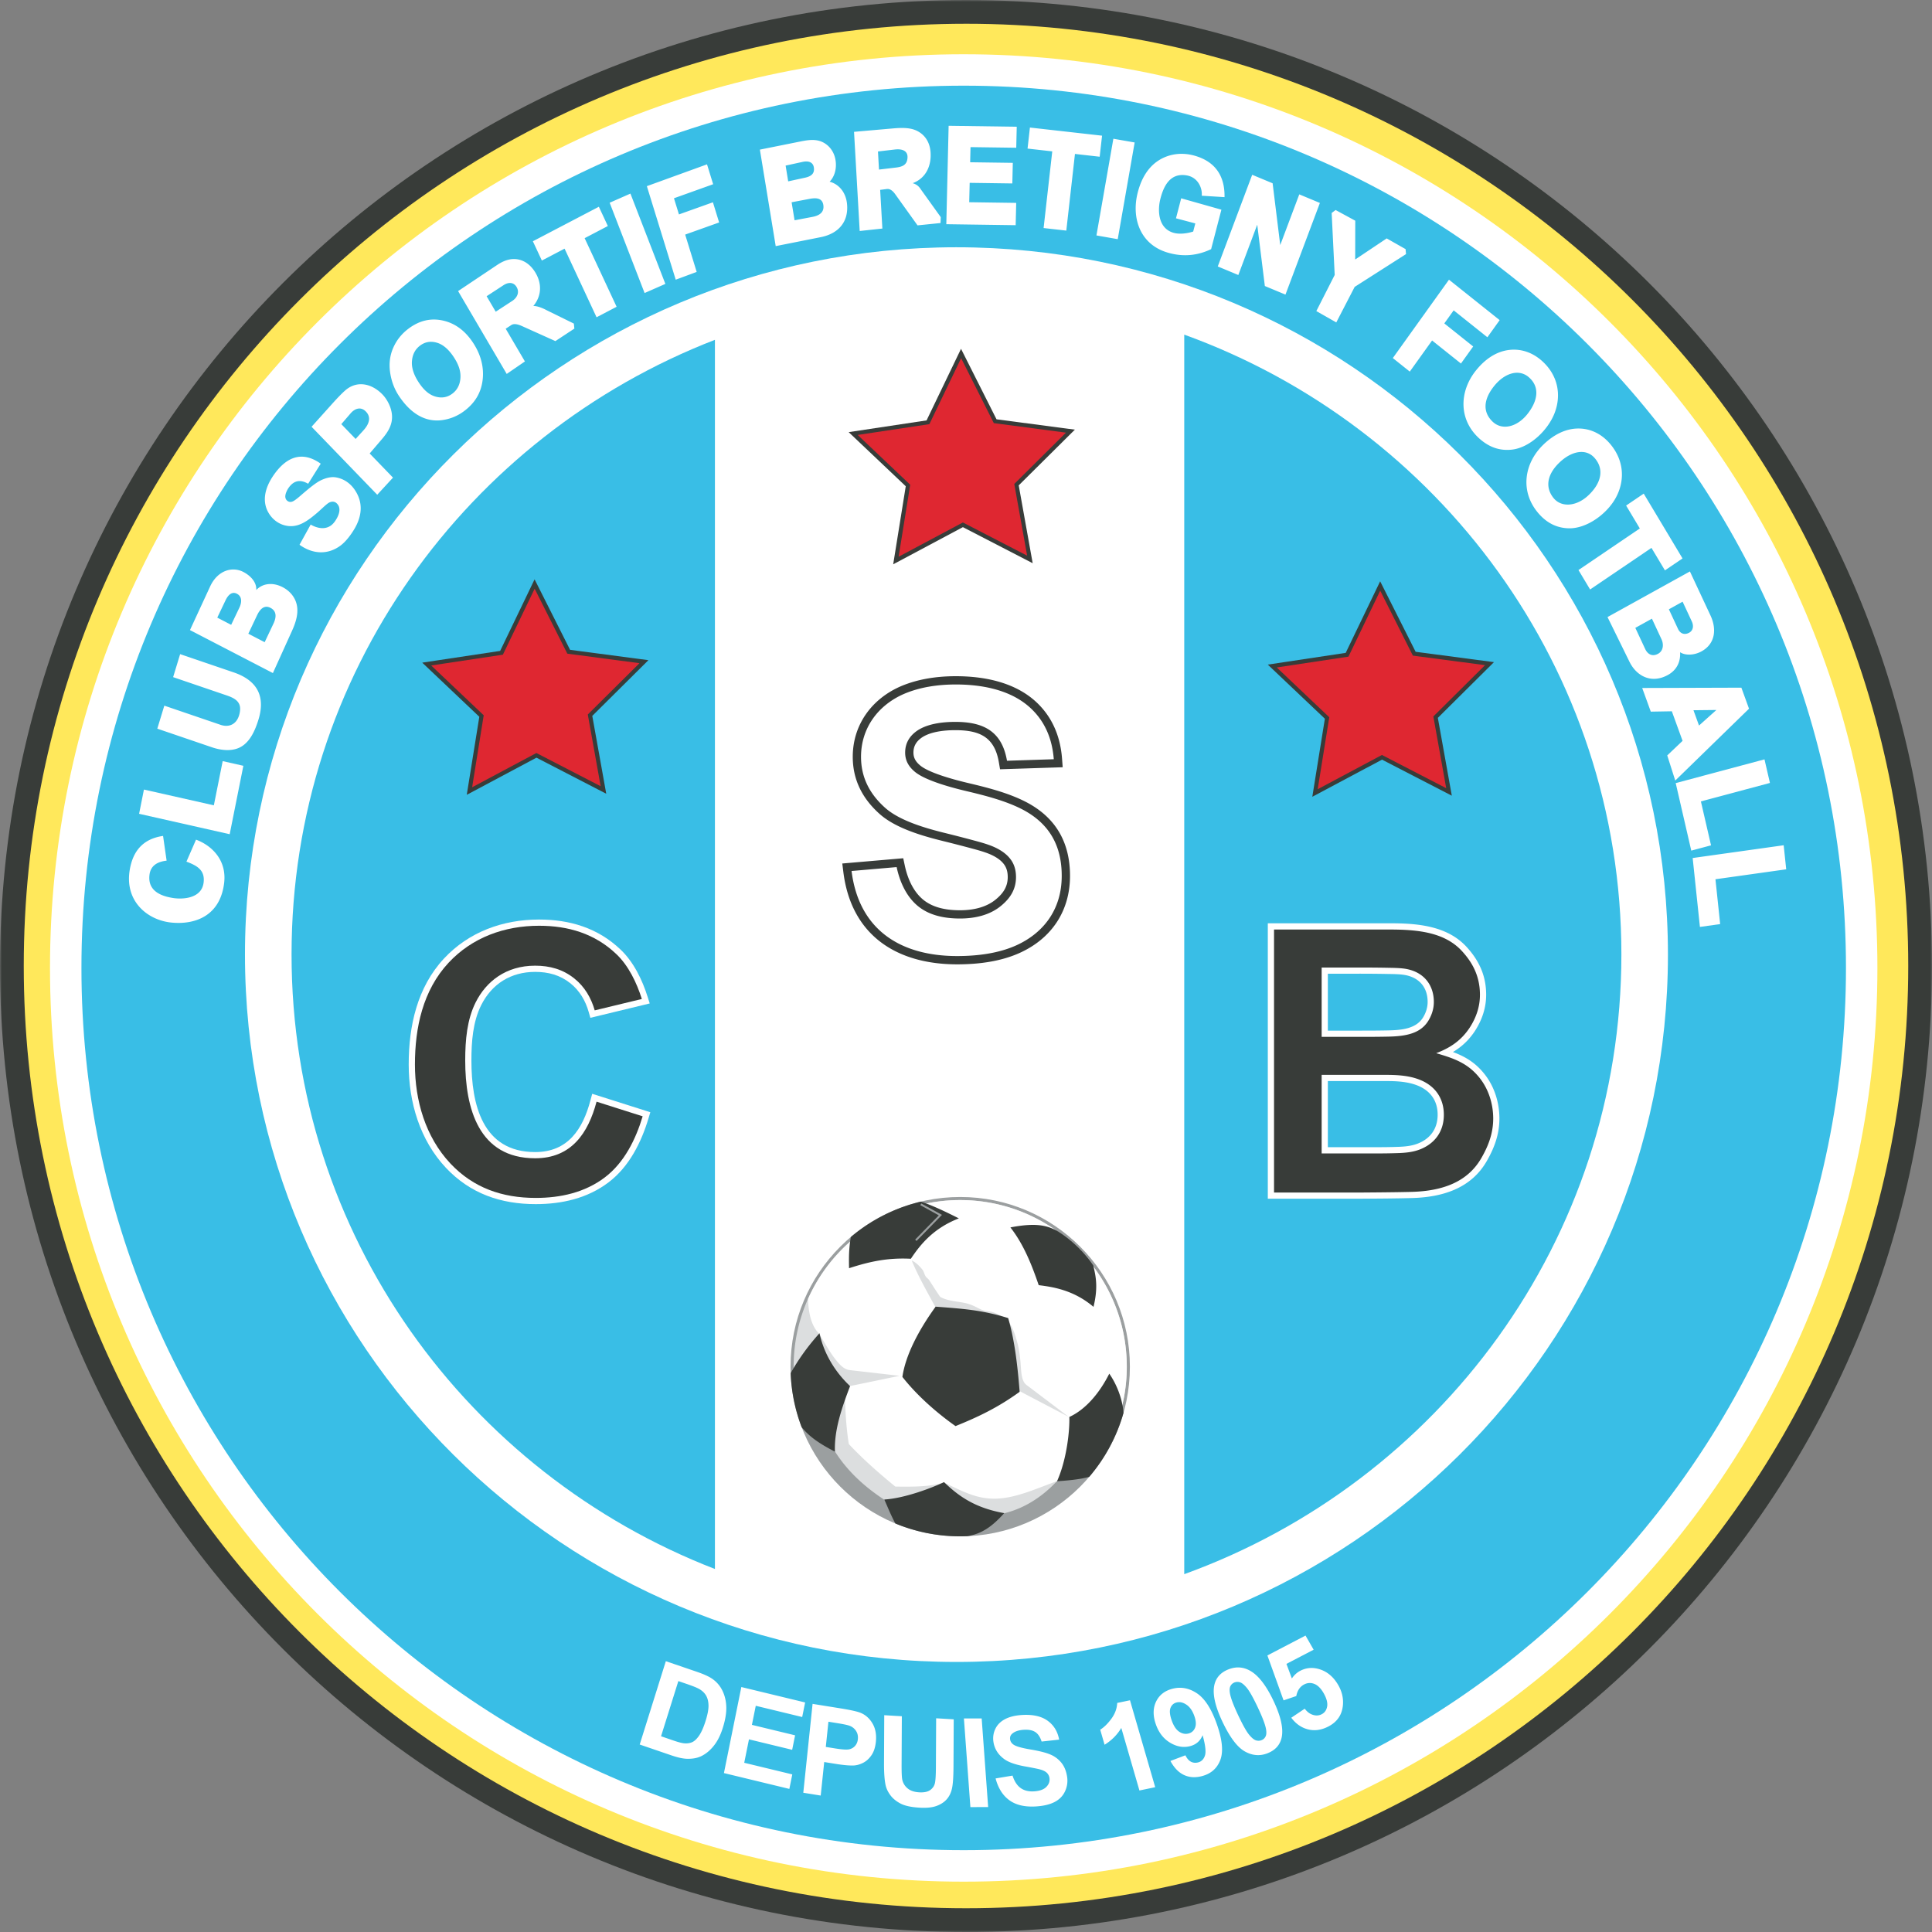
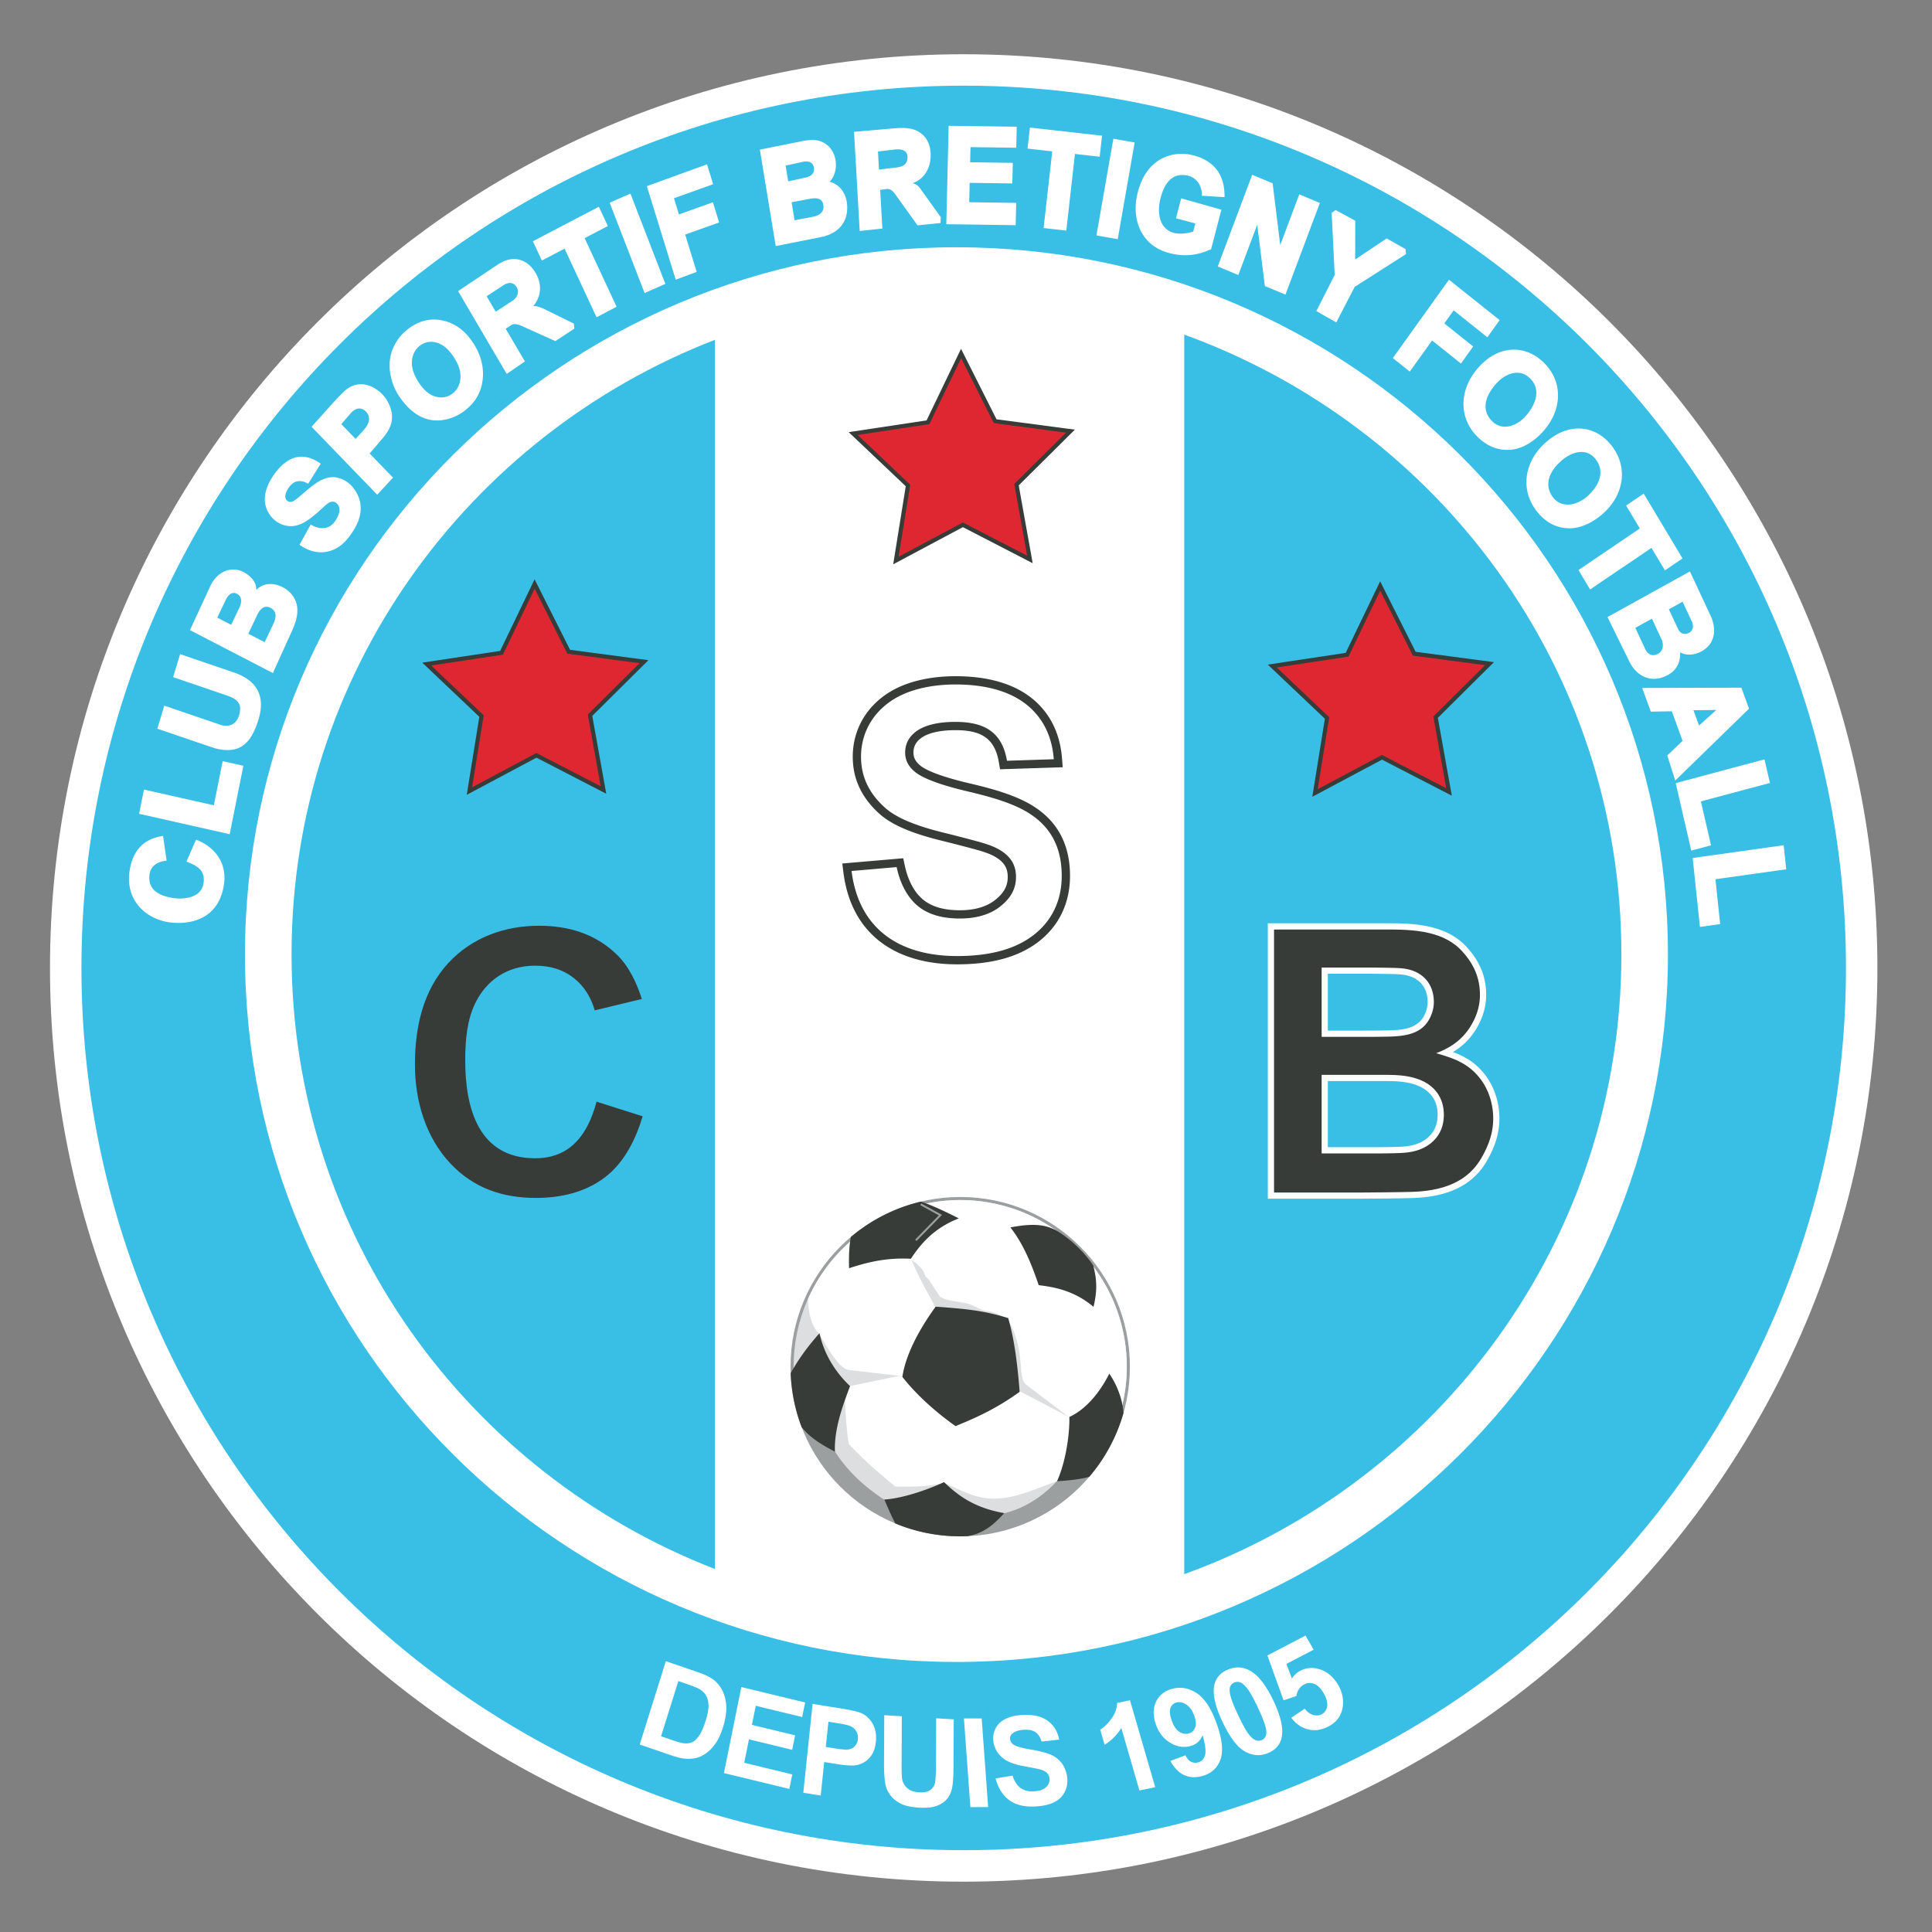
<svg xmlns="http://www.w3.org/2000/svg" width="500" height="500" fill="none">
  <rect width="100%" height="100%" fill="#808080" stroke="none" />
  <mask id="a" width="500" height="500" x="0" y="0" maskUnits="userSpaceOnUse" style="mask-type:luminance">
-     <path fill="#fff" d="M0 0h500v500H0V0Z" />
+     <path fill="#fff" d="M0 0h500H0V0Z" />
  </mask>
  <g mask="url(#a)">
    <path fill="#383C39" fill-rule="evenodd" d="M250 0c138.048 0 250 111.952 250 250S388.048 500 250 500 0 388.048 0 250 111.952 0 250 0Z" clip-rule="evenodd" />
  </g>
-   <path fill="#FFE85B" fill-rule="evenodd" d="M249.999 6.148c134.651 0 243.85 109.196 243.85 243.851S384.65 493.853 249.999 493.853c-134.655 0-243.85-109.199-243.85-243.854 0-134.655 109.195-243.85 243.85-243.85Z" clip-rule="evenodd" />
  <path fill="#fff" fill-rule="evenodd" d="M249.402 14.04c130.576 0 236.467 105.894 236.467 236.467 0 130.576-105.891 236.467-236.467 236.467-130.573 0-236.464-105.891-236.464-236.467 0-130.573 105.891-236.468 236.464-236.468Z" clip-rule="evenodd" />
  <path fill="#39BEE6" fill-rule="evenodd" d="M249.405 22.172c126.08 0 228.33 102.247 228.33 228.327s-102.25 228.327-228.33 228.327c-126.08 0-228.327-102.247-228.327-228.327S123.325 22.172 249.405 22.172Z" clip-rule="evenodd" />
  <path fill="#fff" fill-rule="evenodd" d="M247.532 63.992c101.675 0 184.13 81.976 184.13 183.059 0 101.085-82.455 183.061-184.13 183.061S63.398 348.136 63.398 247.051c0-101.083 82.459-183.059 184.134-183.059Z" clip-rule="evenodd" />
  <path fill="#39BEE6" fill-rule="evenodd" d="M185.021 87.945c-63.955 24.767-109.568 86.413-109.568 159.053s45.613 134.29 109.568 159.057V87.945Zm121.46 319.45c65.822-23.826 113.133-86.413 113.133-160.397 0-73.983-47.311-136.57-113.133-160.396v320.793Z" clip-rule="evenodd" />
-   <path fill="#fff" fill-rule="evenodd" d="m153.261 283.073 15.044 4.771-.454 1.513c-1.875 6.28-5.017 12.574-10.339 16.619-5.468 4.155-12.099 5.65-18.865 5.65-9.051 0-16.947-2.718-23.238-9.392-6.762-7.186-9.636-17.025-9.636-26.737 0-9.946 2.181-19.971 9.147-27.447 6.449-6.901 15.248-10.073 24.588-10.073 7.951 0 15.179 2.167 21.029 7.713 3.434 3.208 5.705 7.931 7.093 12.365l.517 1.636-15.362 3.717-.424-1.488c-.826-2.915-2.349-5.54-4.74-7.445-2.677-2.143-5.733-2.952-9.123-2.952-6.242 0-11.182 3.062-13.959 8.595-2.177 4.334-2.539 9.547-2.539 14.321 0 11.297 2.794 23.716 16.498 23.716 8.499 0 12.341-5.935 14.329-13.453l.434-1.629Z" clip-rule="evenodd" />
  <path fill="#383C39" fill-rule="evenodd" d="M154.388 285.113c-2.171 8.203-6.577 14.648-15.886 14.648-14.645 0-18.104-12.929-18.104-25.321 0-5.316.469-10.583 2.708-15.045 2.705-5.381 7.81-9.477 15.393-9.477 3.776 0 7.169.933 10.128 3.304 2.67 2.125 4.369 5.04 5.285 8.261l12.192-2.949c-1.305-4.158-3.452-8.671-6.662-11.672-5.544-5.254-12.379-7.276-19.93-7.276-8.909 0-17.281 2.997-23.413 9.564-6.673 7.158-8.716 16.822-8.716 26.348 0 9.267 2.704 18.734 9.198 25.638 5.971 6.325 13.436 8.885 22.069 8.885 6.408 0 12.713-1.389 17.894-5.323 5.03-3.824 7.996-9.853 9.771-15.799l-11.927-3.786Z" clip-rule="evenodd" />
  <path fill="#fff" fill-rule="evenodd" d="M376.024 272.263c3.231 1.206 5.953 2.811 8.354 5.949 2.443 3.187 3.669 7.256 3.669 11.252 0 4.062-1.288 7.579-3.293 11.055-4.114 7.132-11.562 9.316-19.334 9.533-4.289.121-8.592.138-12.892.169h-24.419v-71.276h31.65c7.011 0 14.763.62 19.803 6.126 3.252 3.552 5.054 7.482 5.054 12.368 0 3.362-1.041 6.469-2.849 9.288-1.575 2.425-3.476 4.182-5.743 5.536Zm-32.377-20.268v14.732h8.461c2.405 0 4.809-.007 7.21-.062 3.163-.073 7.101-.335 8.951-3.322.751-1.216 1.202-2.604 1.202-4.037 0-4.072-2.508-6.598-6.508-7.07-1.323-.155-2.68-.155-4.013-.179a385.89 385.89 0 0 0-7.979-.062h-7.324Zm0 27.778v17.119h12.268c2.07 0 4.144-.017 6.215-.1 1.829-.076 3.6-.279 5.281-1.041 2.939-1.336 4.565-3.758 4.647-6.997.097-3.748-1.781-6.483-5.281-7.854-2.587-1.013-5.495-1.127-8.237-1.127h-14.893Z" clip-rule="evenodd" />
  <path fill="#383C39" fill-rule="evenodd" d="M329.719 240.562v68.062h22.806c3.659-.028 9.195-.069 12.85-.169 8.134-.227 14.473-2.642 17.987-8.73 1.54-2.67 3.08-6.046 3.08-10.253 0-3.648-1.116-7.372-3.338-10.276-3.087-4.031-6.804-5.288-11.417-6.632 3.311-1.261 6.373-3.07 8.73-6.701 1.646-2.563 2.594-5.371 2.594-8.416 0-5.264-2.339-8.775-4.634-11.283-4.385-4.792-11.121-5.602-18.617-5.602h-30.041Zm12.323 9.833h8.93c2.669 0 5.343.01 8.009.062 1.351.027 2.829.034 4.169.189 5.133.607 7.927 4.093 7.927 8.668 0 1.998-.699 3.683-1.44 4.882-2.057 3.317-5.85 3.982-10.28 4.082-2.233.052-5.016.062-7.249.062h-10.066v-17.945Zm0 27.781h16.498c2.946 0 6.016.138 8.823 1.237 4.376 1.709 6.408 5.223 6.301 9.391-.11 4.331-2.552 7.038-5.588 8.416-1.822.827-3.693 1.093-5.877 1.186a160.6 160.6 0 0 1-6.284.1h-13.873v-20.33ZM234.152 223.965c.675 3.204 2.088 6.591 4.627 8.754 2.663 2.267 6.28 2.856 9.674 2.856 3.269 0 6.756-.689 9.326-2.859 1.853-1.537 3.021-3.256 3.021-5.726 0-1.313-.286-2.515-1.147-3.535l-.021-.024c-1.071-1.306-2.904-2.215-4.479-2.763-1.298-.461-2.645-.816-3.975-1.175a377.264 377.264 0 0 0-7.211-1.853c-5.309-1.313-12.23-3.311-16.35-7.011-4.406-3.938-6.925-8.795-6.925-14.766 0-8.33 4.961-15.048 12.516-18.29 4.434-1.874 9.361-2.573 14.149-2.573 7.101 0 14.769 1.44 20.295 6.215 4.534 3.951 6.753 9.185 7.204 15.114l.169 2.232-16.213.527-.313-1.843c-1.12-6.556-5.027-8.279-11.273-8.279-2.807 0-6.738.372-9.012 2.171-1.192.94-1.816 2.101-1.816 3.634 0 1.43.652 2.412 1.73 3.315 2.429 2.046 9.36 3.837 12.53 4.582 5.043 1.195 10.459 2.566 15.068 4.985 7.618 4.034 11.194 10.486 11.194 19.02 0 9.112-4.789 16.192-12.968 19.913-5.009 2.277-10.79 2.983-16.25 2.983-15.744 0-27.409-7.576-29.442-23.888l-.276-2.209 15.775-1.36.393 1.853Z" clip-rule="evenodd" />
  <path fill="#fff" fill-rule="evenodd" d="m232.051 224.404-11.668 1.009c1.884 15.121 12.533 22.011 27.316 22.011 5.33 0 10.776-.706 15.362-2.791 6.704-3.048 11.713-8.967 11.713-17.962 0-7.624-3.042-13.415-10.053-17.126-4.354-2.287-9.791-3.665-14.559-4.795-3.497-.82-10.638-2.684-13.418-5.03-1.575-1.32-2.491-2.88-2.491-4.951 0-2.415 1.119-4.12 2.628-5.312 2.688-2.129 6.915-2.636 10.343-2.636 7.258 0 12.075 2.391 13.384 10.06l12.109-.393c-.406-5.336-2.346-10.063-6.473-13.656-5.116-4.424-12.358-5.691-18.89-5.691-4.489 0-9.15.64-13.311 2.401-6.78 2.911-11.211 8.864-11.211 16.319 0 5.337 2.243 9.622 6.212 13.171 3.786 3.4 10.593 5.329 15.437 6.528a379.65 379.65 0 0 1 7.252 1.864c1.368.369 2.801.748 4.134 1.223 1.961.682 4.079 1.788 5.419 3.425 1.189 1.409 1.654 3.079 1.654 4.916 0 3.114-1.433 5.412-3.79 7.372-2.98 2.515-6.924 3.352-10.7 3.352-3.948 0-7.993-.751-11.062-3.362-2.918-2.488-4.562-6.263-5.337-9.946Z" clip-rule="evenodd" />
  <path fill="#383C39" fill-rule="evenodd" d="m257.897 108.515 20.275 2.68-14.528 14.418 3.614 20.147-18.059-9.333-18.039 9.612 3.249-20.198-14.776-14.005 20.164-3.038 8.916-18.525 9.184 18.242Z" clip-rule="evenodd" />
  <path fill="#DF2731" fill-rule="evenodd" d="m248.737 92.695-8.216 17.074-18.552 2.794 13.591 12.885-2.998 18.627 16.633-8.86 16.63 8.592-3.332-18.559 13.378-13.281-18.673-2.467-8.461-16.805Z" clip-rule="evenodd" />
  <path fill="#383C39" fill-rule="evenodd" d="m147.535 168.175 20.274 2.677-14.528 14.421 3.614 20.143-18.059-9.329-18.039 9.608 3.249-20.198-14.773-14.004 20.165-3.039 8.912-18.524 9.185 18.245Z" clip-rule="evenodd" />
  <path fill="#DF2731" fill-rule="evenodd" d="m138.366 152.359-8.22 17.074-18.552 2.794 13.591 12.885-2.994 18.627 16.629-8.86 16.63 8.592-3.328-18.559 13.374-13.277-18.673-2.47-8.457-16.806Z" clip-rule="evenodd" />
  <path fill="#383C39" fill-rule="evenodd" d="m366.363 168.683 20.274 2.677-14.524 14.421 3.614 20.143-18.063-9.329-18.039 9.608 3.249-20.198L328.102 172l20.164-3.038 8.916-18.524 9.181 18.245Z" clip-rule="evenodd" />
  <path fill="#DF2731" fill-rule="evenodd" d="m357.194 152.867-8.217 17.074-18.555 2.797 13.591 12.882-2.994 18.627 16.629-8.86 16.63 8.595-3.328-18.562 13.377-13.278-18.676-2.466-8.457-16.809Z" clip-rule="evenodd" />
  <path fill="#fff" fill-rule="evenodd" d="m298.966 462.528-4.082.847-4.693-16.185c-1.064 1.781-2.508 3.232-4.327 4.348l-1.13-3.897c.955-.582 1.916-1.519 2.867-2.8.954-1.285 1.464-2.66 1.529-4.121l3.311-.689 6.525 22.497ZM302.905 455.735l3.876-1.465c.396.807.868 1.358 1.423 1.654.558.296 1.171.358 1.857.186.857-.213 1.45-.799 1.77-1.75.328-.954.128-2.715-.592-5.292-.613 1.502-1.709 2.446-3.28 2.843-1.709.43-3.424.127-5.13-.896-1.712-1.027-2.945-2.612-3.696-4.761-.786-2.24-.758-4.207.072-5.909.827-1.695 2.257-2.8 4.282-3.31 2.205-.555 4.317-.138 6.343 1.236 2.019 1.375 3.724 4.042 5.109 8.003 1.416 4.038 1.695 7.128.847 9.285-.847 2.153-2.453 3.528-4.816 4.124-1.702.427-3.231.313-4.602-.341-1.372-.658-2.522-1.861-3.463-3.607Zm6.198-11.61c-.479-1.368-1.158-2.35-2.036-2.942-.882-.6-1.733-.793-2.543-.59-.771.193-1.305.662-1.595 1.406-.296.744-.193 1.819.3 3.228.5 1.423 1.144 2.401 1.929 2.925.782.527 1.595.689 2.426.479.799-.203 1.364-.689 1.688-1.471.324-.779.268-1.795-.169-3.035ZM317.86 432.057c1.981-.8 3.872-.686 5.674.334 2.146 1.202 4.169 3.814 6.07 7.837 1.892 4.01 2.584 7.166 2.081 9.461-.42 1.891-1.616 3.235-3.596 4.03-1.981.8-3.955.655-5.923-.447-1.963-1.096-3.906-3.68-5.829-7.752-1.884-3.996-2.573-7.138-2.067-9.429.421-1.892 1.616-3.239 3.59-4.034Zm1.595 3.372c-.472.19-.82.521-1.044.979-.22.465-.244 1.144-.065 2.039.231 1.158.927 2.98 2.101 5.471 1.175 2.487 2.105 4.148 2.784 4.982.682.837 1.278 1.329 1.788 1.495.517.155 1.009.145 1.478-.045.475-.189.823-.52 1.044-.985.224-.458.248-1.141.072-2.033-.227-1.147-.923-2.966-2.098-5.457-1.175-2.487-2.105-4.148-2.784-4.985-.682-.83-1.278-1.333-1.794-1.502-.517-.158-1.01-.152-1.482.041ZM334.18 444.548l3.487-2.339c.61.826 1.326 1.357 2.143 1.602.816.244 1.567.186 2.246-.169.782-.407 1.251-1.082 1.412-2.026.155-.947-.148-2.091-.912-3.428-.717-1.25-1.527-2.053-2.426-2.401-.896-.348-1.771-.296-2.628.152-1.068.558-1.744 1.557-2.026 2.997l-3.29 1.116L328 428.428l9.867-5.147 2.101 3.662-7.038 3.669 1.406 3.776c.582-.871 1.305-1.533 2.173-1.988 1.654-.861 3.421-.961 5.292-.299 1.878.665 3.393 2.005 4.551 4.02.961 1.678 1.361 3.425 1.189 5.226-.238 2.464-1.475 4.276-3.721 5.45-1.802.938-3.555 1.199-5.268.776-1.712-.421-3.173-1.427-4.372-3.025ZM257.66 460.258l4.382-.731c.482 1.496 1.188 2.57 2.112 3.225.919.651 2.074.937 3.465.848 1.468-.097 2.536-.483 3.184-1.165.658-.675.923-1.437.802-2.277a2.29 2.29 0 0 0-.678-1.351c-.366-.361-.962-.658-1.788-.885-.558-.155-1.83-.407-3.8-.765-2.543-.455-4.369-1.099-5.485-1.933-1.574-1.164-2.494-2.656-2.759-4.464a5.695 5.695 0 0 1 .503-3.335c.506-1.058 1.336-1.888 2.484-2.501 1.157-.607 2.597-.968 4.337-1.082 2.842-.183 5.068.307 6.69 1.471 1.619 1.171 2.615 2.801 2.997 4.899l-4.537.499c-.368-1.164-.913-1.984-1.629-2.456-.72-.475-1.719-.668-3.004-.586-1.33.087-2.333.424-3.001 1.027-.431.382-.603.875-.517 1.464.079.545.372.996.882 1.347.644.455 2.122.875 4.42 1.261 2.302.386 4.028.83 5.171 1.326a7.244 7.244 0 0 1 2.846 2.167c.744.948 1.219 2.143 1.433 3.587a6.482 6.482 0 0 1-.544 3.748c-.555 1.196-1.447 2.112-2.684 2.753-1.233.644-2.835 1.026-4.802 1.154-2.86.182-5.154-.341-6.884-1.578-1.726-1.24-2.928-3.132-3.596-5.667ZM251.135 467.675l-1.674-22.937 4.596-.004 1.677 22.934-4.599.007ZM228.841 443.891l4.554.272-.062 12.454c-.007 1.974.045 3.262.152 3.851a4.006 4.006 0 0 0 1.381 2.35c.731.617 1.733.958 3.004 1.033 1.292.08 2.271-.13 2.929-.633.661-.496 1.057-1.137 1.192-1.909.141-.779.21-2.077.22-3.896l.062-12.723 4.551.272-.058 12.079c-.014 2.763-.142 4.702-.397 5.829-.251 1.126-.709 2.056-1.374 2.804-.665.744-1.554 1.316-2.66 1.716-1.109.399-2.563.544-4.348.437-2.153-.127-3.786-.475-4.895-1.051-1.113-.575-1.988-1.285-2.629-2.132-.64-.848-1.061-1.723-1.264-2.625-.293-1.334-.431-3.287-.417-5.86l.059-12.268ZM207.891 463.96l2.404-22.999 7.238 1.164c2.743.441 4.517.848 5.327 1.213 1.243.548 2.242 1.471 2.983 2.766.744 1.296 1.02 2.86.83 4.686-.148 1.412-.523 2.563-1.123 3.438-.599.885-1.309 1.54-2.136 1.967-.823.424-1.64.662-2.449.71-1.099.048-2.674-.09-4.717-.42l-2.942-.472-.906 8.674-4.509-.727Zm6.507-18.379-.682 6.521 2.467.397c1.778.285 2.983.361 3.607.217a2.777 2.777 0 0 0 1.526-.906c.393-.459.627-1.024.7-1.706.086-.834-.08-1.564-.503-2.187a3.354 3.354 0 0 0-1.706-1.31c-.527-.192-1.605-.413-3.228-.675l-2.181-.351ZM187.352 458.871l4.506-22.269 16.509 3.992-.762 3.769-12.013-2.907-.999 4.937 11.176 2.704-.758 3.752-11.179-2.708-1.227 6.063 12.437 3.008-.758 3.755-16.932-4.096ZM172.317 429.914l8.014 2.739c1.805.617 3.138 1.223 4.003 1.826a7.89 7.89 0 0 1 2.649 3.107c.61 1.261.937 2.663.982 4.2.038 1.543-.255 3.321-.892 5.343-.555 1.774-1.258 3.232-2.105 4.365-1.03 1.382-2.205 2.388-3.518 3.011-.992.479-2.198.699-3.62.668-1.062-.024-2.405-.316-4.028-.871l-8.247-2.818 6.762-21.57Zm3.239 5.147-4.479 14.283 3.273 1.12c1.223.417 2.129.655 2.722.703.761.065 1.447-.028 2.049-.29.6-.261 1.199-.83 1.799-1.691.596-.865 1.161-2.133 1.684-3.8.524-1.667.772-2.994.758-3.989-.017-.996-.213-1.837-.589-2.515-.379-.686-.951-1.254-1.715-1.709-.565-.352-1.744-.827-3.535-1.437l-1.967-.675ZM324.065 45.234l5.288 2.198 1.971 15.992 4.927-13.122 5.336 2.219-8.909 23.723-5.336-2.219-1.971-15.878-4.892 13.026-5.323-2.216 8.909-23.723ZM345.653 54.352l5.088 2.763-.021 10.042 8.158-5.457 4.885 2.773.114 1.289-13.291 8.485-4.758 9.195-5.164-2.935 4.754-9.35-.785-16.04 1.02-.765ZM304.344 56.499l1.347-5.178 10.405 2.942-2.657 10.215c-3.369 1.608-7.138 2.129-11.32.871-7.138-2.143-9.371-9.009-7.655-15.6.672-2.583 1.722-4.692 3.162-6.321 2.667-3.018 7.039-4.486 11.745-3.076 5.391 1.612 7.631 5.467 7.538 10.669l-5.902-.369c.207-1.891-.92-4.726-3.838-5.25-4.513-.81-6.098 3.1-6.855 6.026-.772 2.966-.631 7.62 3.338 8.802 1.602.479 3.659.172 5.147-.307l.548-2.102-5.003-1.322ZM288.137 35.906l5.512.965-4.379 25.025-5.512-.965 4.379-25.025ZM266.543 33.008l18.669 2.105-.617 5.447-6.397-.72-2.24 19.84-5.874-.662 2.24-19.843-6.394-.72.613-5.447ZM245.506 32.555l17.625.248-.128 5.436-11.834-.165-.093 3.917 11.038.155-.124 5.33-11.038-.156-.12 5.016 12.161.173-.138 5.77-17.949-.255.6-25.47ZM222.488 59.78l-1.465-25.662 9.878-.865c2.222-.196 4.461-.296 6.263.538 2.039.947 3.51 2.849 3.672 5.753.19 3.307-1.137 6.556-4.633 7.862 1.395.41 1.822 1.202 2.239 1.784l5.026 7.008-.062 1.522-5.949.603-5.771-8.054c-.596-.834-1.313-1.468-2.184-1.354l-1.719.224.572 10.011-5.867.63Zm4.995-15.895 4.265-.503c1.692-.197 3.073-.613 3.118-2.701.031-1.67-1.409-2.208-3.27-1.991l-4.378.513.265 4.682ZM196.656 38.723l10.497-2.108c2.019-.407 4.045-.703 5.857.227 1.726.885 2.835 2.525 3.187 4.389.448 2.394-.241 4.513-1.488 5.791 2.373.627 4.178 2.705 4.492 5.681.489 4.627-2.136 7.748-6.801 8.675l-11.648 2.318-4.096-24.973Zm7.328 8.213 4.396-.958c1.719-.375 2.48-1.192 2.236-2.68-.2-1.22-1.237-1.76-2.86-1.41l-4.44.969.668 4.079Zm1.65 10.073 4.648-.882c1.808-.344 3.097-1.226 2.79-3.107-.296-1.795-1.85-1.878-3.569-1.55l-4.634.878.765 4.661ZM167.406 48.178l15.569-5.647 1.588 5.147-10.143 3.631 1.292 4.183 8.789-3.139 1.609 5.22-8.789 3.138 2.98 9.66-5.426 2.012-7.469-24.205ZM157.781 52.468l5.375-2.366 9.04 23.371-5.375 2.363-9.04-23.368ZM137.906 62.44l17.078-8.932 2.325 4.988-6.005 3.142 8.275 17.753-5.191 2.715-8.276-17.753-5.88 3.076-2.326-4.988ZM131.14 96.773l-12.585-21.438 10.132-6.777c1.898-1.268 3.731-1.785 5.533-1.388 1.588.348 3.176 1.395 4.399 3.476 1.681 2.866 1.516 6.036-.589 8.54.947-.007 2.246.462 3.393 1.075l7.09 3.483.131 1.299-4.909 3.235-8.606-3.873c-1.261-.568-2.181-.689-2.811-.275l-1.444.944 4.972 8.468-4.706 3.231Zm-2.849-16.102 4.285-2.794c1.254-.82 1.843-2.136 1.234-3.38-.741-1.515-2.171-1.56-3.508-.685l-4.364 2.849 2.353 4.01ZM103.259 102.489c-1.199-1.799-1.963-3.842-2.298-6.115-.323-2.274-.058-4.403.81-6.374.865-1.974 2.194-3.638 3.993-4.978 2.773-2.067 5.722-2.76 8.843-2.067 3.122.69 5.702 2.574 7.755 5.647 2.064 3.093 2.96 6.442 2.532 9.815-.43 3.379-2.084 5.963-4.805 7.989a12.063 12.063 0 0 1-5.661 2.318c-2.094.29-4.089-.086-5.98-1.133-1.885-1.047-3.618-2.746-5.189-5.102Zm5.171-3.425c1.358 2.036 2.753 3.156 4.341 3.59 1.581.434 3.011.183 4.279-.765 1.268-.944 1.967-2.277 2.105-3.992.138-1.723-.4-3.5-1.774-5.56-1.337-2.002-2.801-3.229-4.386-3.666-1.574-.441-2.997-.19-4.265.757-1.268.944-1.974 2.281-2.115 4.004-.148 1.726.461 3.607 1.815 5.632ZM97.627 128.037l-16.994-17.591 5.305-5.908c1.444-1.609 2.577-2.767 3.387-3.48 3.087-2.721 6.952-1.767 9.65 1.023 1.253 1.299 2.246 3.263 2.445 5.113.29 2.684-1.057 4.675-2.632 6.518l-3.117 3.648 6.035 6.25-4.079 4.427Zm-9.294-18.27 3.703 3.835 2.002-2.202c1.922-2.115 1.833-3.796.523-5.016-1.257-1.174-2.749-.665-3.844.614l-2.384 2.769ZM77.515 140.986l2.887-5.229c1.423.851 4.324 1.85 6.198-.724.989-1.357 1.991-3.541.455-4.847-.63-.537-1.51-.424-2.222.103-.744.552-1.778 1.592-2.794 2.464-2.326 1.974-4.606 3.696-7.428 3.376-2.188-.245-4.072-1.557-5.185-3.538-1.395-2.481-1.333-5.912 1.678-10.029 2.832-3.879 6.797-6.187 11.903-2.56l-3.256 5.192c-1.819-1.047-3.497-1.013-4.923.865-.486.641-.934 1.567-.989 2.298-.062.837.486 1.391 1.072 1.519.455.1.896-.093 1.347-.393.458-.303 1.04-.782 1.616-1.288 2.294-1.985 3.993-3.356 5.295-3.952 1.302-.596 2.608-.899 3.755-.699 2.529.434 4.482 2.101 5.633 4.53 1.388 2.928.83 5.929-.738 8.651-.964 1.667-2.294 3.407-3.586 4.392-3.307 2.529-7.259 2.36-10.718-.131ZM49.164 163.064l5.212-11.276c1.94-4.192 5.775-5.316 8.74-3.696 2.047 1.119 3.335 2.832 3.201 4.602 1.66-1.753 4.286-2.053 6.832-.734 1.113.579 2.001 1.348 2.666 2.302 1.871 2.711 1.196 5.819-.21 8.926l-4.978 11-21.463-11.124Zm10.663-1.357 2.118-4.434c.69-1.447.7-2.922-.637-3.614-1.306-.675-2.298.358-2.942 1.709l-2.136 4.475 3.597 1.864Zm8.668 4.492 2.273-4.796c.83-1.753.81-3.276-.765-4.092-1.63-.848-2.738.372-3.472 1.915l-2.264 4.782 4.228 2.191ZM44.804 175.242l1.815-5.953 13.867 4.727c5.006 1.705 8.578 5.219 6.387 12.278-.885 2.863-2.133 5.447-4.203 6.797-2.322 1.516-5.42 1.127-7.838.3l-14.121-4.813 1.816-5.956 14.565 4.967c2.04.696 4.035-.006 4.782-2.456.3-.975.355-1.898.162-2.556-.427-1.451-1.891-2.105-3.445-2.632l-13.787-4.703ZM36 210.609l1.25-6.27 18.094 4.079 2.288-11.441 5.35 1.209-3.538 17.708L36 210.609ZM48.25 222.995l2.481-5.691c3.97 1.457 8.007 5.202 7.273 11.241-1.037 8.51-7.541 10.852-13.74 10.205-6.042-.634-12.102-5.457-10.669-13.726.745-4.285 2.987-7.875 8.606-8.688l.917 6.401c-2.48.282-4.141 1.34-4.43 3.655-.57 4.544 3.651 5.629 6.145 6.019 2.488.382 7.36.134 7.862-4.007.386-3.166-1.602-4.351-4.444-5.409ZM374.996 72.383l13.115 10.466-3.176 4.437-8.727-6.966-2.421 3.38 7.472 5.967-3.166 4.416-7.469-5.966-5.771 8.054-4.392-3.504 14.535-20.284ZM381.97 95.884c2.25-2.81 5.168-4.947 8.696-5.33 3.107-.34 6.001.731 8.344 2.805 4.161 3.68 5.116 8.761 3.362 13.426-1.691 4.506-6.415 9.036-11.045 9.573-2.966.345-5.753-.465-8.392-2.797-5.44-4.813-5.378-12.158-.965-17.677Zm4.699 4.034c-2.652 3.322-3.093 6.615-.379 9.209 2.453 2.343 6.305 1.402 8.968-1.926 2.708-3.383 3.4-7.076.296-9.66-2.521-2.098-6.17-1.016-8.885 2.377ZM399.524 114.973c2.608-2.48 5.788-4.189 9.326-4.069 3.122.107 5.836 1.589 7.865 3.99 3.611 4.265 3.859 9.467 1.485 13.866-2.291 4.252-7.579 8.093-12.233 7.965-2.98-.082-5.626-1.288-7.91-3.989-4.72-5.578-3.655-12.892 1.467-17.763Zm4.093 4.696c-3.08 2.932-3.869 6.246-1.64 9.126 2.057 2.649 6.047 2.301 9.133-.638 3.432-3.262 4.055-6.859 1.526-9.684-2.201-2.456-5.87-1.798-9.019 1.196ZM425.392 127.75l10.046 16.771-4.554 3.09-3.487-5.819-15.878 10.766-3.011-5.03 15.878-10.762-3.548-5.929 4.554-3.087ZM437.349 147.891l5.326 11.399c1.581 3.387 1.347 7.249-2.312 9.275-2.046 1.13-4.365 1.047-5.557.224.148 2.373-.768 4.568-3.142 5.884-4.224 2.336-8.096.379-9.96-3.414l-5.681-11.565 21.326-11.803Zm-5.447 9.797 2.363 5.068c.655 1.402 1.854 1.564 2.891.989 1.106-.61 1.181-1.854.682-2.921l-2.381-5.106-3.555 1.97Zm-8.682 4.803 2.55 5.464c.678 1.45 1.901 2.036 3.359 1.23 1.309-.724 1.505-2.36.868-3.738l-2.481-5.333-4.296 2.377ZM435.449 191.732l-2.78-7.652-5.447.093-2.222-6.122 25.666-.082 1.977 5.443-19.089 18.593-2.074-6.504 3.969-3.769Zm4.255-3.965 4.495-4.024-5.932.065 1.437 3.959ZM456.647 196.523l1.409 6.102-17.866 4.778 2.622 11.369-5.113 1.368-4.027-17.474 22.975-6.143ZM461.613 218.75l.658 6.229-18.314 2.57 1.22 11.603-5.24.734-1.875-17.832 23.551-3.304Z" clip-rule="evenodd" />
  <path fill="#9B9FA0" fill-rule="evenodd" d="M248.505 309.781c24.246 0 43.911 19.665 43.911 43.911 0 24.247-19.665 43.912-43.911 43.912-24.247 0-43.911-19.665-43.911-43.912 0-24.246 19.664-43.911 43.911-43.911Z" clip-rule="evenodd" />
  <path fill="#DCDEDF" fill-rule="evenodd" d="M248.499 310.578c23.802 0 43.108 19.306 43.108 43.109 0 10.841-4.006 20.749-10.621 28.329-2.456.241-4.819.437-6.525.289-5.188 5.957-11.379 9.229-17.676 9.849-8.723-1.033-17.312-1.801-26.032-2.835-7.09-4.265-12.478-9.426-15.819-15.668a799.808 799.808 0 0 0-6.701-4.548 43.014 43.014 0 0 1-2.842-15.416c0-23.803 19.302-43.109 43.108-43.109Z" clip-rule="evenodd" />
  <path fill="#fff" fill-rule="evenodd" d="M248.505 310.578c23.802 0 43.108 19.306 43.108 43.109a42.92 42.92 0 0 1-9.257 26.685l-5.973 1.978c-.7.014-1.344.003-1.916-.045-.303.348-.61.686-.92 1.013-5.581 2.022-10.869 4.489-16.05 4.537-4.672.041-7.879-1.661-13.212-4.169-3.201 1.013-7.604 1.137-12.578 1.037-4.503-3.669-8.603-7.338-12.034-11.003-.813-5.13-.947-9.946-1.096-14.718l14.236-2.942-12.902-1.478c-1.409-.162-2.481-1.243-3.669-2.749-1.527-1.936-2.688-4.113-4.258-6.697-1.837-1.774-2.739-4.844-2.867-8.982 6.718-15.068 21.828-25.576 39.388-25.576Zm-4.513 31.275c-2.68-5.213-5.957-10.573-8.044-15.641.916.41 1.915 1.264 2.79 2.398.414.53.431 1.126.854 1.764.197.289.662.589.862.895.878 1.354 1.815 2.856 2.87 4.362 2.022 1.137 4.502 1.133 6.7 1.65.865.203 1.733.565 2.536.954.551.266.999.545 1.674.793 1.564.578 1.984-.183 5.795 2.012 1.781 1.436 2.594 3.975 3.29 6.573.599 2.239.751 4.379.916 6.67.124 1.701.396 3.369 1.382 4.113l10.965 8.292-15.223-7.982-17.367-16.853Z" clip-rule="evenodd" />
  <path fill="#383C39" fill-rule="evenodd" d="M283 338.217c-5.099-4.333-10.446-5.157-14.184-5.619-1.677-4.919-3.813-10.479-7.324-14.944 6.808-1.323 9.595-.441 12.103.899 3.159 1.97 6.614 4.957 9.333 8.93.768 3.083 1.243 5.908.072 10.734ZM242.141 338.164c-4.468 6.167-7.785 12.582-8.602 18.18 3.201 4.089 7.931 8.613 13.749 12.729 5.864-2.363 10.98-4.802 16.595-8.871-.627-8.137-1.553-14.307-2.969-19.082-6.629-2.071-11.627-2.419-18.773-2.956ZM212.087 345.039c1.392 6.46 5.164 11.114 7.913 13.684-2.087 5.478-4.134 11.276-3.92 16.953-5.088-2.584-7.087-4.478-8.606-6.308a43.715 43.715 0 0 1-2.849-13.987c1.943-3.462 4.317-6.852 7.462-10.342ZM228.852 388.07c5.315-.293 12.609-3.125 15.461-4.5 3.9 3.752 8.117 6.701 15.579 8.027-3.29 3.669-5.939 5.347-9.509 5.964a43.81 43.81 0 0 1-18.662-3.283c-1.24-2.305-1.919-4.117-2.869-6.208ZM273.562 383.34c2.615-5.871 3.294-13.467 3.184-16.633 4.485-2.057 8.01-6.573 10.335-11.207 2.022 2.911 3.435 6.697 3.679 10.163a43.819 43.819 0 0 1-8.85 16.523c-2.325.713-6.153 1.019-8.348 1.154ZM248.15 315.317c-6.453 2.505-9.863 6.594-12.42 10.449-5.856-.292-10.442.638-15.995 2.446-.038-2.342-.104-4.892.461-8.078a43.763 43.763 0 0 1 18.125-9.157c2.842.94 5.85 2.335 9.829 4.34Z" clip-rule="evenodd" />
  <path fill="#9CA0A1" fill-rule="evenodd" d="m242.966 314.531-4.782-2.633.241-.437 5.357 2.945-6.58 6.749-.358-.348 6.122-6.276Z" clip-rule="evenodd" />
</svg>